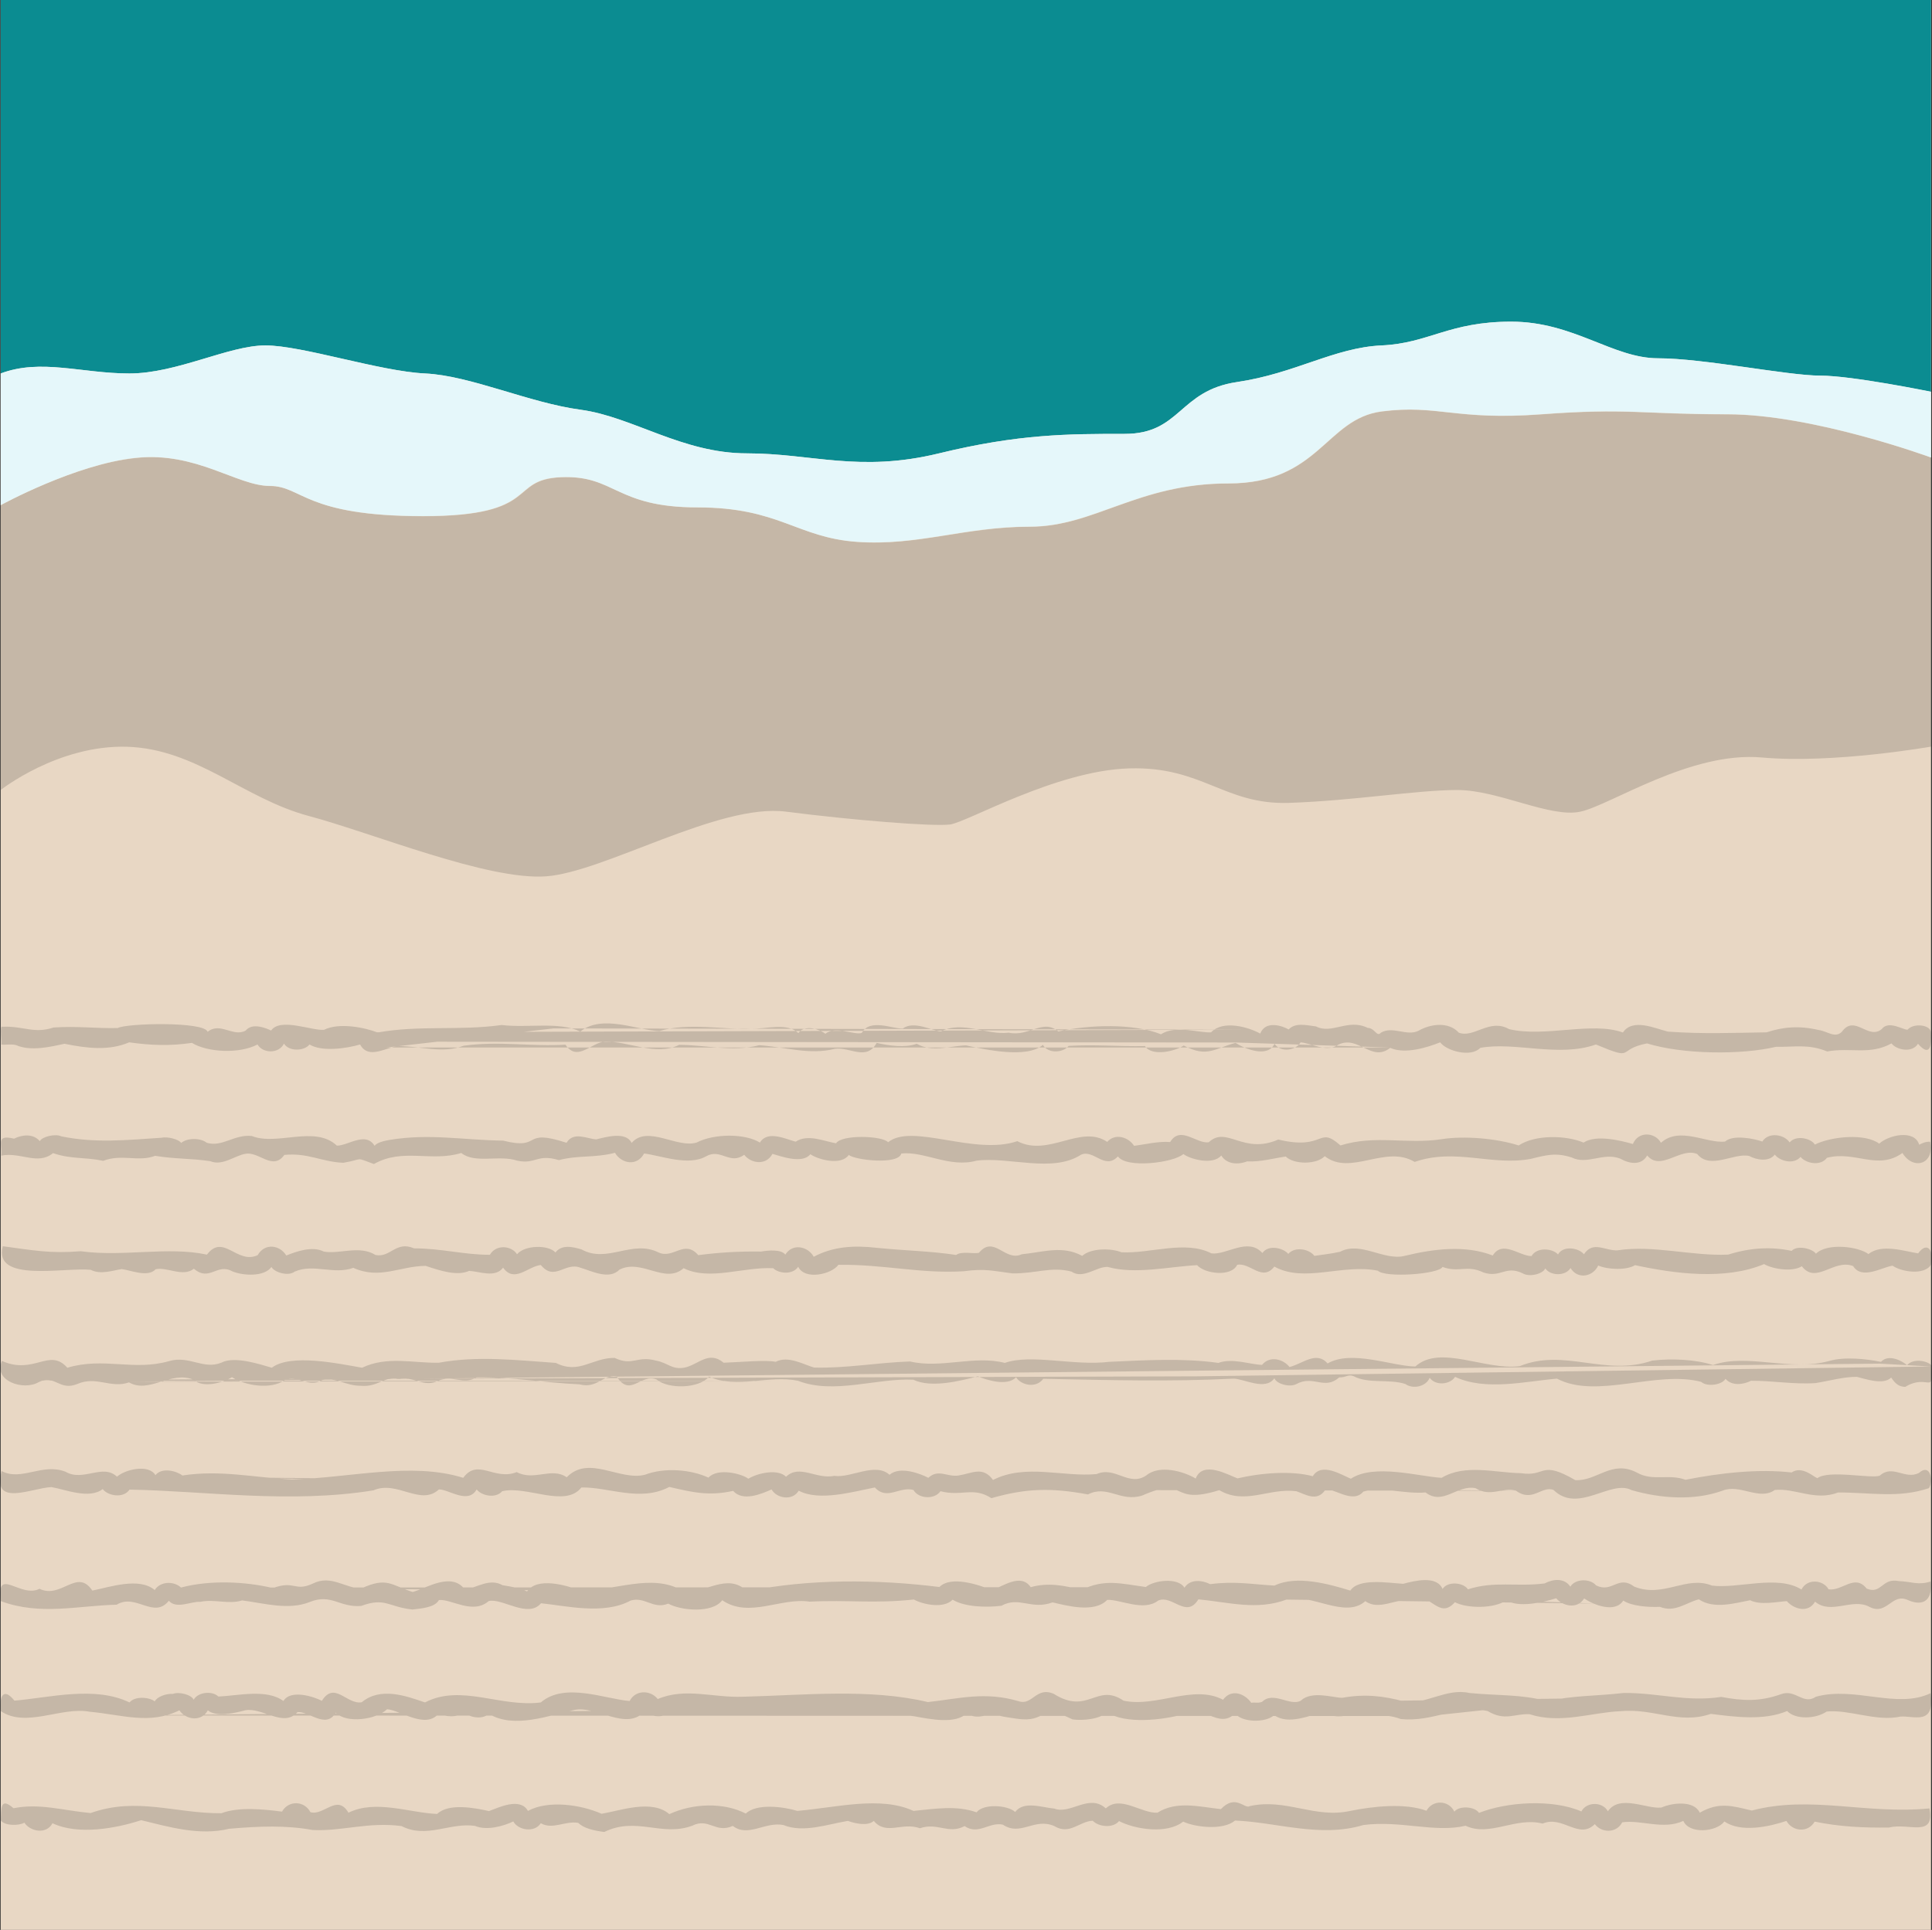
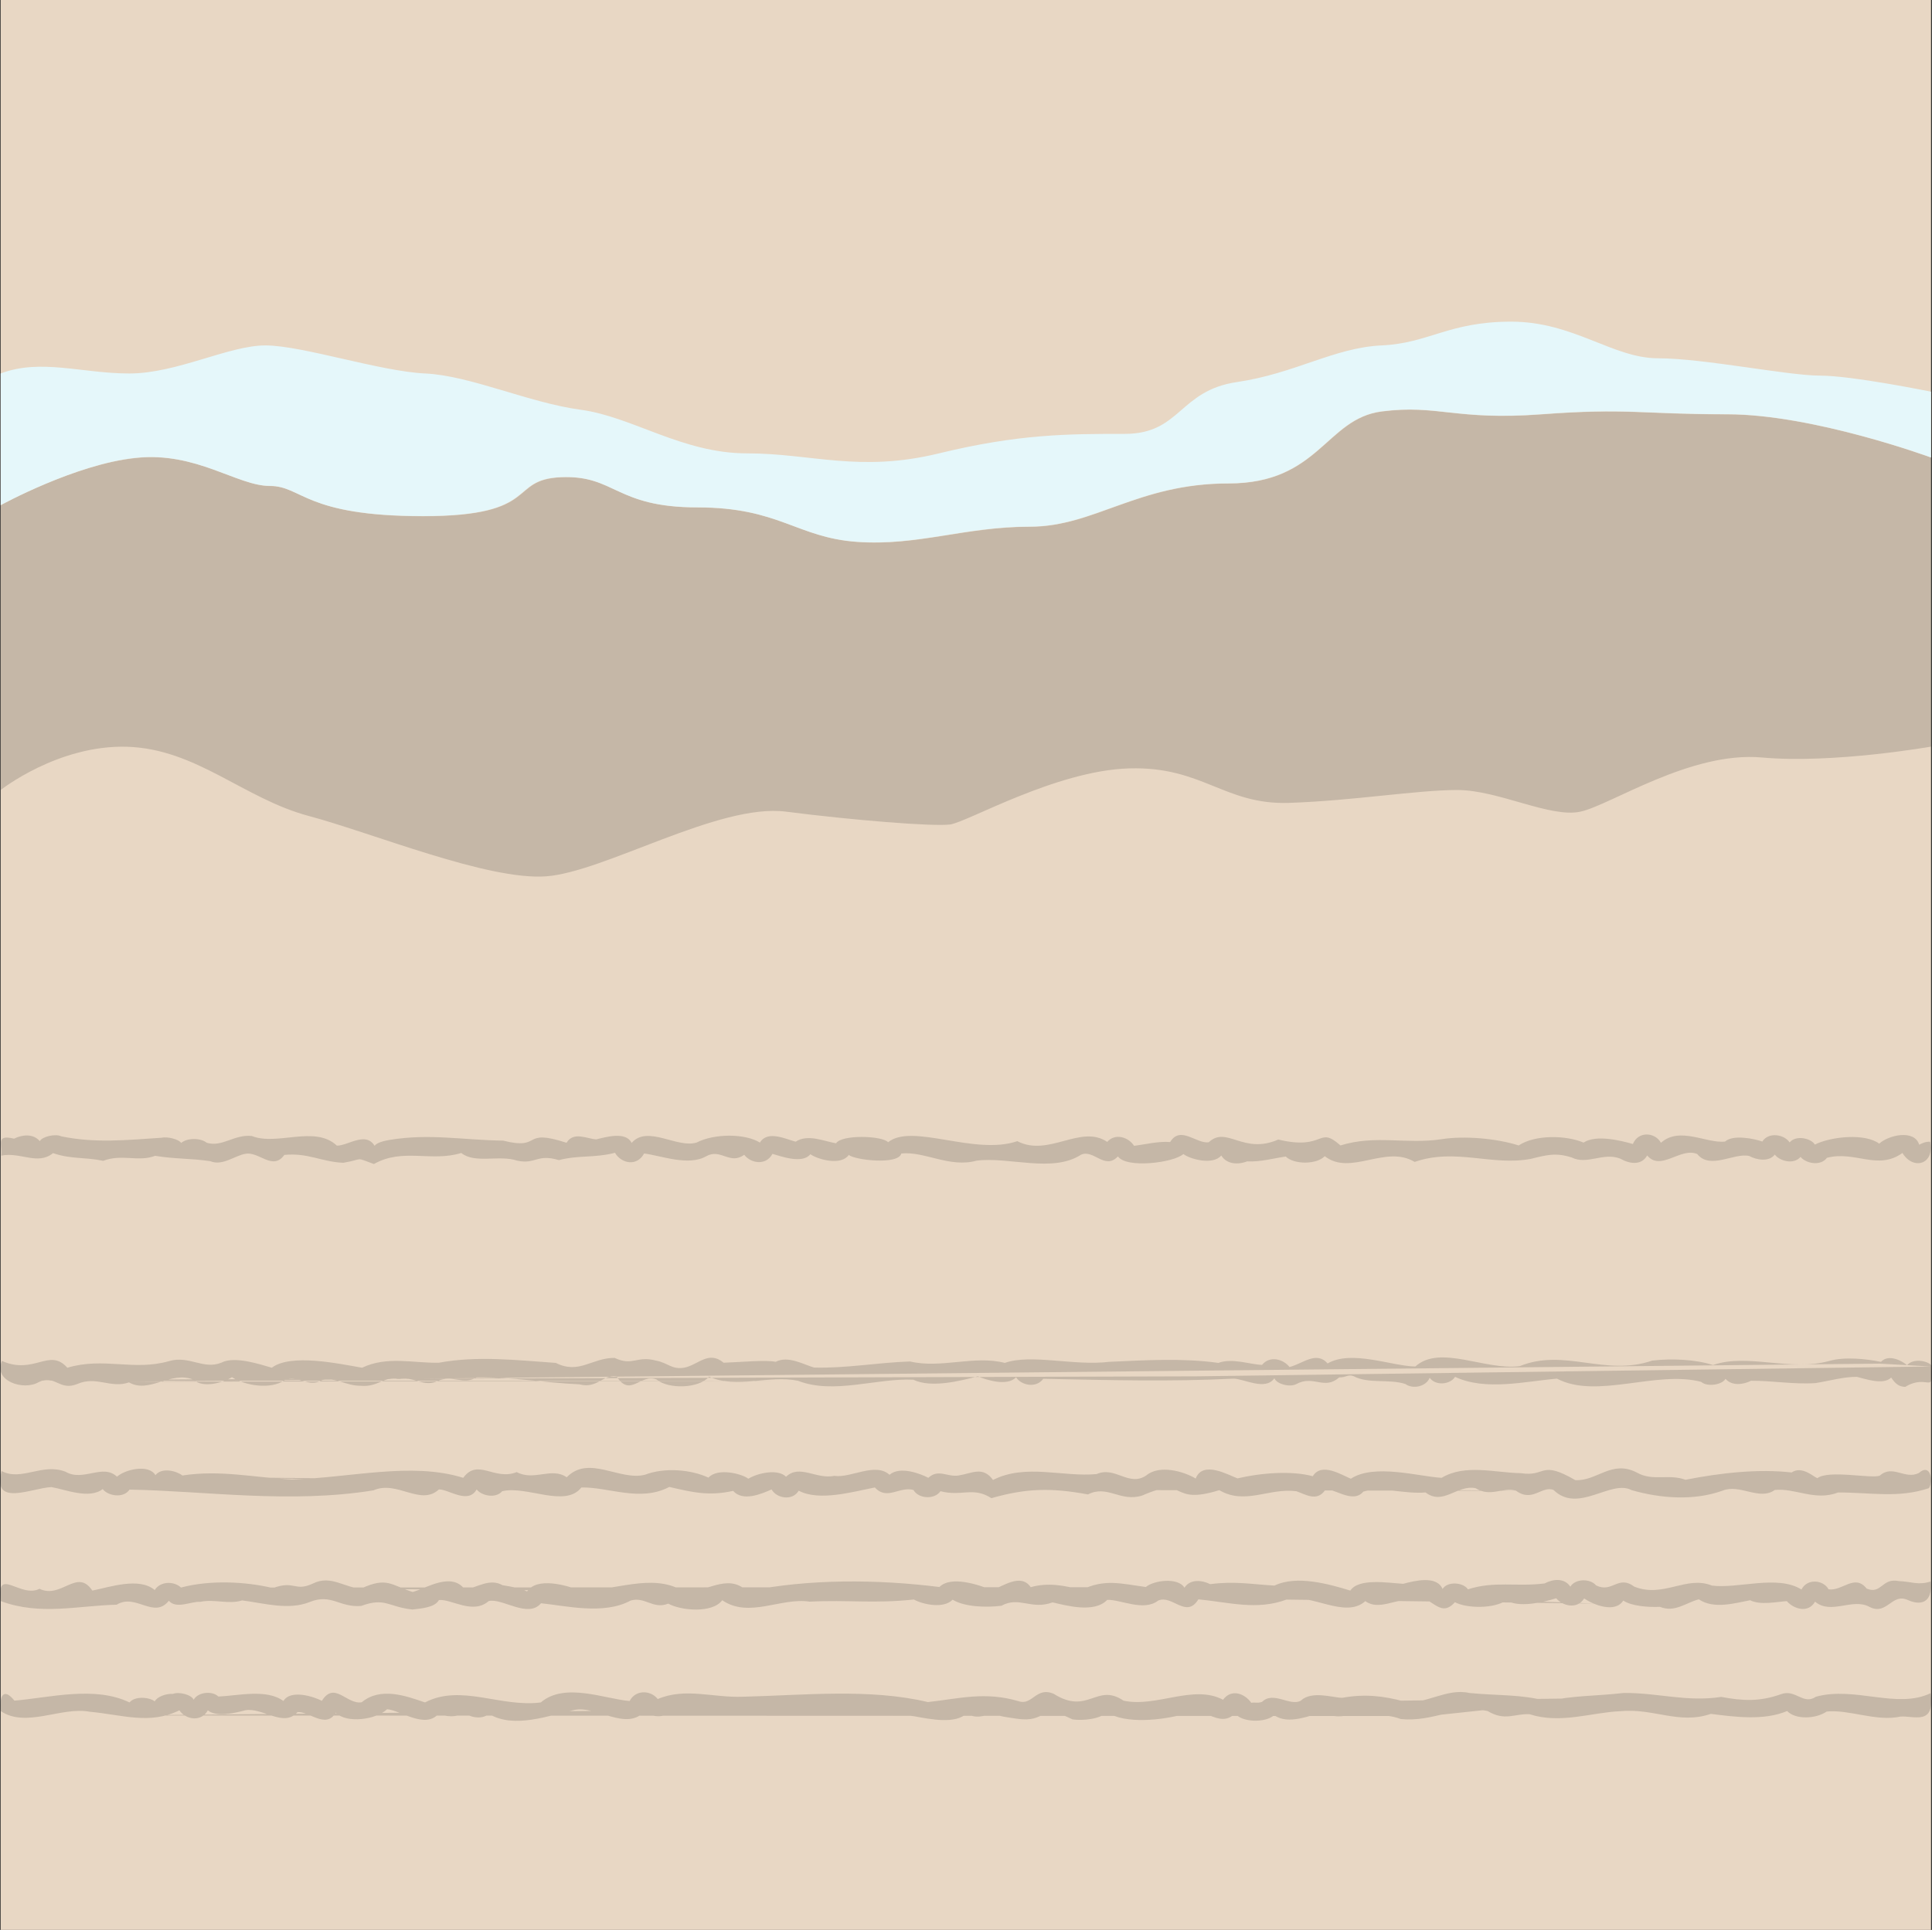
<svg xmlns="http://www.w3.org/2000/svg" id="a" data-name="Layer 1" viewBox="0 0 1080.91 1080">
  <rect x="0" y="0" width="1080.91" height="1080" fill="#333333" stroke="none" />
  <rect x=".37" width="1080" height="1080" fill="#e8d7c4" />
-   <path d="M1080.37,577.9c.4,7.1-.5,14-7.3,6.2-3.3,5.4-12.2,3.4-14.8-.2-12.3,6.7-22.6,2.1-36,4.5-10.7-4.3-17.8-2.4-28.6-2.6-19.4,4.6-52.2,4.3-72.2-1.9-17.6,3.4-5.9,10.1-28.6,.6-20.8,7.4-45.3-1.7-64.7,1.9-5.3,5.6-19.1,1.6-22.4-3.1-7.4,2.9-19.6,6.8-28,3.1-10.5,8.3-17.7-7.3-29-1.8-6.3,4.6-15-.8-21.1-1.3-2.7,4.6-11.2,5.9-14.6,.8-3.9,8.2-16.9,2.7-21.8-.5-11.6,3-15.8,8.5-29,1.5-4.6,3.1-17.7,6.4-21.7,.3-14.5,.3-28-1-42.7-.1-3.2,4-11.6,4.4-14.4-.6-8.7,7.8-32.2,2.7-43,.3-9.2,.3-18.8,4.1-27.6-.9-6.5,2.4-15.5,1.1-22.4-.5-5.6,10.3-14.9,2.2-23.3,3.3-14.3,3.6-27.1-.9-42.4-2-14.9,3.9-29.2-.1-44.8-.2-13.1,6.5-28-2.1-41.5-1.8-7.6,.3-15.4,11.7-22.1,1.7-19,1.2-37.1-2.2-57,.6-11.5,4.5-23.8,.3-35.8,.2-7.1,.1-17.2,8.1-22.1-.9-7.8,2.3-21.5,4.2-28.3,0-3,3.8-11.6,4-14.3-.5-2.8,5.8-11.8,5.6-14.8,.5-10,5.3-27.9,4.5-36.7-.9-12.1,1.8-23.2,1.4-35.1-.3-11.4,4.9-23.9,3.3-36.2,.8-7.8,1.7-18.9,4.4-27.2,.7-3.2-.7-5.6,.1-8.2-.3,.5-.9-1.1-11.2,.7-9.9,11.6-.6,17.5,4.1,28.6,.4,13.1-.9,24.1,.6,35.9,.3,4.7-2.7,48.4-3.8,50.3,2.1,7.1-5.7,14.3,3.2,21.3-.7,3.7-4.6,11.6-1.3,14.2,0,5.1-7.4,22.8,.2,29.6-.4,8.6-4.3,23.1-1.2,30,1.5,23.2-4.2,45.8-.9,69.4-4.2,14.7,1.8,32.2-2.1,44,3.7,12.2-10.1,32.9-.4,44.3-.3,15.5-5,38.9-.5,51.1-1.3,8.6,.2,20.3-3.6,26.6,2.4,3.8-5.2,12.4-1.8,15.1,.4,5.6-4.6,16.4,1,20.4-.5,4.4-8.2,17.2-2.2,22.9-2.4,6.2-4.7,16.9,1.4,21.3,1.6,12.1-6.2,25.6,2.2,38,.7,11.4,2.4,19.1-8,27.7-.7,17.5-3.8,42-4.6,57.5,1.6,8.1-5.4,21.7-.6,28-1.1,6.7-7.1,21-2.9,27.5,.7,3-7.7,12.7-4.2,15.9-2.3,3.7-4,9.8-2.4,15.3-1.7,8.9,4.6,17.8-4.6,28.9,.8,4.1,.1,5.1,5.4,7.4,2.7,6.6-3.9,14.4,2.1,20.9-1,6.7-3.9,16.9-5.4,22.7,1,8.5,3.2,17.2-8.2,28.1-2,19.9,4.8,46.4-4.4,63.7,1.9,5.5-8.3,18.4-2.1,25.2-.5,19.3,1.4,35.9,.7,55.2,.4,9.4-3.1,18.4-3.8,29.1-1.3,5.1,.7,9.1,4.8,13,1,7.2-10,14.7,4.8,22.3-1.5,3.9-5.2,12.3,.7,14.5,.3,3.2-3.8,12.9-2.9,13.1,1.7Zm-864.2,8.3,561.5,0-86.1-2.8-597.8-.6,36-4.9,568.7-1.7-388.7-.7" isolation="isolate" opacity=".15" />
  <path d="M209.17,651.4c-11.1-4.1-5.2-2.7-17.1-.7-12.2-.5-19.7-5.7-33-4.4-6.5,9.1-14.3-2.2-21.8-.6-5.6,.8-12.8,7-19.6,4.1-11.7-1.7-19.3-1.1-30.9-3-9.2,3.6-18.6-1.2-29,2.8-10.7-2.2-17.8-.8-28.1-4.3-8.6,7-18.2-.8-29,1.4,.7-6.8-3.1-11.9,7.2-9.5,4.6-2.3,10.8-2.9,14.4,1.4,1.3-2.6,8.9-4.3,12-2.7,18.9,3.9,36.3,2.1,56,.8,3.2-.8,9.8,.8,11.1,2.9,3.3-2.9,10.9-2.9,14.3-.1,8.8,2.6,15.2-4.8,25.2-3.8,14.1,5.7,35.3-6.2,47.6,5.4,6.2,.1,16.1-8.1,21.1,.1,1.2-1.7,4.9-2.7,8.4-3.3,22.5-3.7,40.9,.1,63.5,.4,22.5,5.6,9.7-7.2,35.5,1.2,3.9-6.5,11.5-2.2,16.6-1.9,5.1-1.2,16.6-4.7,19.8,2,8.8-10.2,25.4,3.1,36.3-.2,10.1-5.2,27.3-5.1,35.5,0,4.2-7.1,14.6-1.9,20-.5,6.7-4.5,16-.2,22.6,.9,3-5,25.9-4.3,29.1-.6,13.5-10.9,48.4,7.6,72.3-.6,17.5,9.1,35.4-9.6,50.3,.4,4.5-5.1,12-2.6,15,2.2,5.9-.7,13.9-2.7,20.2-2.1,5.7-9.5,14.9,1.2,21.6,.1,10.1-9.4,19.2,7.1,38.9-1.5,26.5,6.3,22-8.1,34.8,3.3,19.4-6.1,37-.5,56.5-3.5,12.7-2,30.7-.5,43.2,3.5,9.3-6.2,26.8-5.7,36.3-1.6,7-4.7,21.4-1,27.6,.8,2.9-7.2,12.3-6.8,15.7-.7,10.5-9.4,25.7,.6,35.9-.7,4.4-4.1,16.7-1.5,20.8,0,3.6-5.6,12.4-3.9,15.3,.5,3.5-4.3,12.1-2.3,14.1,1.2,9.2-4.6,28.3-6.4,36-.5,5.2-4.8,19.7-8.2,22.4,.6,1.3-.7,3.4-1.8,6.1-1.7,2.7,12.7-9.5,16.2-15.5,6.3-13.8,10-26.5-1.4-42.2,2.7-3.8,5-12,3-14.8-.5-3.9,4.6-11.9,2.2-14.4-1.3-3.3,4.3-10.2,3-14.3,.8-8.3-2-21.9,7.9-29.1-1.1-9.3-4-20.4,9.9-28,.8-3.4,5.9-10.1,4.6-15,1.8-9.6-3.8-18.5,3.7-27.3-.7-8.8-2.8-13.9-1.4-22.8,.8-21.8,4.1-42.1-6.2-65,1.7-16.4-9.8-35.8,8.1-50.3-3.2-4.6,4.8-17.3,4.7-21.8,.2-6.6,.9-14,3.1-21.6,2.7-5.8,2.2-11.7,1.3-14.5-3.3-4.6,5.6-17.4,2.1-21.2-.8-5.4,4.9-32,8.2-36.6,1.3-7.4,7.9-13.6-4.2-20.7-.9-15.9,10.3-40.2,1-58.4,3.3-15,4.2-29.2-5.4-42.1-4-1.6,6.5-26,3.7-29.4,.8-4.2,6.1-17,2.7-21.5-.4-4.5,5.7-16.8,1-21.2-.2-3.6,6.8-12.2,5.3-15.8,.5-8,5.9-13.1-3.7-21.2,.8-10,5.8-25.5-.4-34.8-1.5-4,7.4-12.7,5.7-16.3-.4-11.6,3-20.3,1.2-31.4,4.1-12.2-3.7-12.9,2.5-23.3,.3-10-3.4-23.6,1.9-31.3-4.3-16.8,5.2-32.7-3-48.9,6.2Zm633.6-2.9,7-7.1" isolation="isolate" opacity=".15" />
-   <path d="M1080.37,707.7c-3.7,6.2-16.8,4-21.5,.6-6,.8-17.1,8.1-22.1,.2-10.8-4.2-20.7,10.5-28.7,.1-5,3.3-16.1,1.7-21.1-1.2-21.9,9.2-50.4,5.3-72.2,.6-4.9,3-15.4,2.5-20.6,.2-2.9,6.3-11.5,8-15.5,1.4-2.7,4.6-11.3,4.5-14.1,.2-1.4,3.2-9,5-12.6,2.8-9.7-4.7-12.3,2.7-22-.5-9.3-4.5-13.7,.3-22.9-3.1-2.2,4.1-32.1,6.2-36.2,2.1-19.8-4-41.1,7-57.9-2.3-6.8,8.7-13.6-2.5-20.8-1-3.3,7-18.3,5-22.4,.2-15.7,.8-34.7,5.3-50,1-6.1-.4-13.8,7.1-20.3,2.6-11.3-3-20,1.2-33.1,1-11-1.4-15.4-2.8-27.1-1.2-24.2,1.5-44.5-3.9-70.2-3.6-3.7,5.3-18.8,8.8-22.5,1.1-2.9,4.5-10.7,4-14,.8-16.9-.8-35.7,7.2-50.1,0-10.4,9.2-23.4-5.5-35.9,.8-5.7,6-15.7,.7-21.9-1.1-8.6-3.3-14.4,7.9-22.1-1.5-7.2,.8-14.8,10.3-21.1,1.5-4.4,5.9-13.1,2.1-19,1.8-6.6,3-16,0-24.3-2.8-14.5,.1-25.6,7.8-40.5,1.1-11,4-22.1-2.5-32.8,2.1-3.6,2.9-11.6,.3-13-2.6-4.1,5.7-15.9,4.9-21.8,2.5-8.8-4.9-12.7,6-21.6-1.5-6.1,4.9-15.1-1.2-21.4,.3-4.4,4.8-14.2,.4-19-.1-4.8,.7-11.8,3.3-17.3,.4-14.8-1.5-54.7,7.4-49.2-13.2,17,2.3,26.6,4.2,43.6,2.8,23.7,3.3,48.7-2.8,70.6,1.9,9.2-12.1,16.9,5.7,28.4,.3,3.9-6.9,12.4-5.8,16,.2,5.5-2.2,14.5-5.5,21-2.2,8.7,1.6,20-3.7,28.9,1.9,8.4,1.7,11.4-8.1,21.6-3.7,15.3,0,27.8,3.6,42.4,3.6,3.4-5.9,12-5.3,15.2-.3,4.3-5.2,17.6-5.4,21.5-1,3.5-4.6,9.6-3.2,14.6-1.7,14.4,8,28.3-5.7,43.1,1.7,8.3,3.8,14.4-7.5,22.2,1.5,11.5-1.5,22.6-2.2,35.1-2,3.9-.7,11.3-1.4,13.6,1.7,4.1-6.6,12.7-4.6,15.9,1.2,10.7-5.7,22.3-6.5,35.3-5,15.6,1.6,30.3,1.8,44.4,4,2.9-2.3,9.6-.5,12.7-1.2,8.5-10.2,14.6,5.2,24,.8,12.2-1.2,22.7-5.1,33.8,.9,4.9-4.4,16.1-4.4,22-2,16.2,.8,35.7-6.9,50.3,.6,8.4,1.1,20.4-9.2,28.5-.2,3.5-5,11.9-2.7,14.5,.5,3.6-4.2,11.6-2.9,14.6,1.1,4.5-.7,9-1.1,14.4-2.3,11.3-6.1,24.6,5.2,36.1,2.3,16-3.9,33.9-6.2,49.3-.2,5.5-8.9,15.2,.5,21.7,.3,2.9-5.1,11.7-4.4,14.8-.9,2.9-5.2,11.7-3.7,14.5-.1,5.2-7.8,11.9-1.8,18.8-2.2,19.9-3.1,41.6,3.3,61.9,2.4,12-3.8,23.8-4.6,35.5-2.1,3.3-3.5,11.9-1.1,13.6,1.6,6.4-6.3,23.9-4,29.4,.2,7.3-6,20.5-1.5,27.8-.4,5.1-7.1,9.1-1.5,7.2,6.3m-676.8-4.4" isolation="isolate" opacity=".15" />
  <path d="M1065.97,776.1c-4.7,0-6.7-3.6-7.9-5.2-4.5,4.4-14.5,.7-19.2-.4-7.8,0-14.5,2.1-23.2,3.5-12.4,.8-23.9-1.4-36-1.3-4.5,2.2-10.7,3-14.3-1.1-1.9,3.5-10.5,4.6-13.6,1.7-25.1-6.6-58.4,9.9-80.7-1.8-17.7,1.5-39.9,7-57-1-2.6,4.3-10.9,5.2-14.2,.5-1.9,4.9-9.3,6.6-13.6,3.5-9.3-3-20.6,.1-29-4.4-3.2-1.2-4,.8-8,.7-8.4,7.4-14.3-1.6-24.1,3.8-3.6,1.8-10.8,0-12.2-3.3-5,7.2-17.2,.2-22.8,.2-35.4,1.8-70.2,.8-106.5,.1-4,5.5-12.5,3.6-15.2-.9-4.9,5.4-17,1.4-21.4-.5-9.9,2.6-26.1,6.7-36.1,1.9-20.5-1-44.5,8.4-64.5,.6-16.5-3.4-34,4.7-49.8-2.3-5.5,6.7-22.8,7.1-29.3,1.6-8.8-3.7-14.8,10.4-22.4-1.8-7.8-1.1-10.9,7.1-20.7,4.5-20.9-1-36.9-4.1-57.6-3.9-7.8,4.5-13.3-1.7-21.7,2-8,3.8-13.5-2.8-21.8-1.1-8.2-1.9-11.4,4.7-21.4,3.8-8.5,0-13.7-4.9-21.5-3.2-7.6,4.6-13.6-3.1-21.1,.1-7.7,5.4-22.2,3-29.4-1.7-4.8,3-16.2,6.4-21.5,1.4-12.8-5.2-24.7,8-36.1,1.5-10.2,3.6-18.2-3.8-28.9,.9-10.2,4.1-12.4-5.5-21.5-1.1-8.7,5.2-25.8-.8-20.7-11.8,18.1,8,26.5-7.6,36.6,3.8,20.5-6.1,37,2,56.9-3.7,11.3-3.3,19.1,4.9,29.2,.9,7.3-3.9,21.4,.8,28.3,2.8,10.6-8.1,37.8-2.2,50.5,0,14.1-6.7,28.5-2.5,43-2.8,21.3-4,43.9-1.4,65.4,.1,13.1,6.6,20.2-2.9,32.9-2.8,10.2,4.8,12.3-1.4,23.1,1.5,6.7,1.2,8.7,5.1,15.7,4,7.8-1.4,13.7-9.9,22.2-2.8,9.1-.3,23.8-1.7,29.1-.5,7-3.7,16,1.7,21.5,3.2,18.1,.5,35.3-2.8,53.7-3.4,17.3,4.1,35.9-3.6,53,.8,14.8-5.2,38.6,1.8,58.4-.6,20.2-.9,41.1-2.2,61.1,.6,7.8-2.9,17.6,.9,24.4,1.1,4.4-5.3,11.8-3.3,15.4,1.2,7.3-1.8,15-9.2,21.3-2,13.4-7.8,36.2,1.6,49.1,1.7,13.8-12.5,39.3,2.4,58.4-.2,25.1-10.2,47.8,6,74.1-3.1,11.2-1.3,24.6-.6,34,2.5,19.4-6.8,43,3.8,65.1-2.3,8.6-2.5,20.8-1.1,28.9,.5,4.4-4.7,12.2-.3,14.6,1.9,3.3-4,11.3-2.6,13.7,.1,1.2,17.2-1.9,4.3-14.7,12Zm-993.5-2.9,374.3-.4-439.1-.2,100.8-.7,561.2-1.7,410.5-5.5-28.5-1.6" isolation="isolate" opacity=".15" />
  <path d="M554.67,838.4c-10.2-6.6-16.6-.8-28.5-3.9-3.3,4.8-12.3,4.3-15.1-.7-7.8-2.2-14.8,6.1-21.6-1.4-12.3,2.4-31.2,7.9-42.6,1.8-3.6,6-12.5,4.2-15.2-.7-5.6,2.5-16.1,7-21.5,.8-13.4,3-22.4,.9-35.7-2.2-16.4,8.6-33.7,0-49.2,.3-9.1,11.6-30.5-1.2-44.3,2.1-3.7,4.3-11.6,2.5-14.3-1-4.8,8.5-15.6-.1-21.1,0-10.3,9.5-23.4-5.3-36.6,.5-46.8,7.6-94.6,.3-136.5-.4-3.4,5.1-12.2,3.5-15-.3-7.5,5.8-20.7,.3-28.6-1.1-10.8,.3-33.6,11.7-28-9,11.1,5.9,22.8-4.7,35.8,.4,9.9,5.8,20.9-4.8,28.8,2.8,4.2-4,17.7-7.3,21.5-.9,3.6-4.5,11.7-2.4,15.1,.2,21.3-3.3,40.1,1.2,61.1,2.2,32.5-.8,66.9-10,96-.9,8.2-11.2,17.4,1.8,29.9-3.2,9.8,5.2,19.5-3,28,2.9,12.3-12.7,29.5,2.1,43.7-1.4,10.9-4.2,25.7-3,35.6,1.6,5-5.6,18.5-2.3,22.3,.6,5.9-3.5,16.8-5.5,21.1-1.1,7.6-7.2,16.9,1.6,27-.5,9.2,1.4,22.9-7.8,30.9-.6,5.8-5.1,17.6-.5,21.7,1.7,5.6-5.2,10.7-.3,16.9-1.3,7.6-1.2,13.6-5.4,19.3,2.5,18.2-9.3,39.2-1.5,58-3.3,10.3-4.6,18,7.3,27.7,.8,7.5-6.3,21.2-2.2,27.7,1.7,4-10.5,18.9-1.6,23.4-.1,13.3-3.1,30.2-4.4,42.1-1.2,4.9-8,16.1-.7,21.3,1.4,13-8.6,38.1-1.2,50.8-.5,13.1-7.9,30.1-2.8,44.4-2.6,14.1,2.2,10.6-7.6,30.4,3.9,12,.7,20.4-11.6,34.5-4.2,8.8,5,17.8,.5,27.1,4,19.7-3.9,40.8-6.2,59.4-4.1,5.8-3.9,12.2,2.4,14.4,3.2,6.4-4.8,30,.4,34.9-1.4,7.2-6.5,14.1,2.4,21.9-1.5,6.5-5.8,8.3,4.6,5.6,8.5-17.1,5.7-32.1,2.4-50.8,2.4-12.9,5-24-2.6-35.4-1.4-8.7,6.2-19.5-3.6-29.3,.4-15.8,5.7-34.5,4.4-50.8-.3-11.6-6.2-29.9,13.4-43.7-.1-6.5-2.6-11.8,7.2-21,.4-7.3-2.2-14.3,3.9-22.6-1.4-10.4-2.1-18.1,9.9-28,2.4-12,1-24.5-3.5-34.8-.5-6.1,7.4-17.5-3-21.4-.8-4.6,6.7-11.1,2.3-16.1,.6-15.1-2-28.8,7.9-43.1-.6-28.5,8.9-17.3-8.4-43.1,3-12.2,3.9-19.5-6.2-30.4-.6-20.4-3.8-34.6-3.5-54,2.1h0Zm295.3-4.1-252-.5-547.1-7.9" isolation="isolate" opacity=".15" />
  <path d="M230.77,900.7c-13.5-1.4-15.2-7-28.7-2-12.2,1-16.6-7.1-28.8-2.2-11.9,4.8-25.9,.6-37.8-.9-7.5,2.4-15.5-.9-23.4,.8-5-.4-13.4,4.3-17.6-.6-8.4,10.5-18.5-4.4-29.2,2.2-21.5,.5-42.9,6.2-64.8-2-2.8-20,11-1.4,21.6-6.9,12.3,5.9,21-11.8,29.6,1,9.6-1.9,26.2-7.7,34.9-.3,3-4.9,10.6-5.2,14.7-1.4,16.1-4.3,36-3.4,51.4,.3,12.4-4.5,12.1,2.2,22.3-2.5,10.3-5.2,18.2,2.7,27.2,2.7,14.3-6.6,16.6-1.9,28.7,2,7.9-2.2,21.8-11.5,29.3-1.3,6.7-1.2,13.8-6.6,21-2.5,5,.8,10.4,1.7,13.7,3.5,5.6-8.2,21.8-3.6,29.5-.6,19.1,.6,40-10,57.6,.2,12.4,2.2,24.7-10.7,36.1,.3,34.7-7.1,73.1-6.7,107.5-2.4,6.5-6.5,21.9-1.3,29.3,1.7,6-1.8,16.2-9.8,21.8-1.6,9.7-2.8,19.4-.9,28.3,1.6,12.9-6.5,22.5-3.5,36.1-1.7,4.3-3.7,18-5.6,21.6,.4,3.2-5,9.8-4.3,14.4-2,13.7-1.8,23.5,.1,36,.8,12.4-6,30.6-.8,42.4,2.8,4.7-7.1,21-4.3,29.6-3.8,6.1-1.6,18.7-4.9,22,2.9,2.8-4.5,11.7-3.7,14.2,.2,14.9-4.8,27-1.3,42.9-3.3,4.7-2.5,11-3.2,14.4,1.8,2.8-4.6,11.2-4.6,14.4-.7,9.2,4.5,12.2-6.1,21.4,.7,16.3,6.5,29.1-6.4,43.4-.6,14.6,1.9,36.7-6.2,50.1,2.2,3.1-6.2,12.1-5.6,15.2-.1,7.7,1.1,14.6-8.9,21.3-.4,8.4,3.4,8.4-6.2,18-4.2,6.9,.2,10.8,2.5,17.8,.2,1.1,9.3-3.1,14.7-13,10.3-8.7-3.9-11.5,8.8-21.1,4-9.6-5.4-21.5,4.6-30.6-3-3.8,6.7-12,4.1-15.8-.3-5.8,.4-14.9,2.4-20.5-.5-8.5,1.6-20.3,5.2-28.7-.5-7.2,1.8-13.4,7.6-21.8,4.2-6.5,.3-15.8-.4-20.5-3.5-4.6,7.2-16.6,2.4-21.9-1.2-3.8,6.3-12.2,4.2-15.6-.1-7.4,2.3-21.2,5.5-27.9,1.1-6.6,4.8-22,4.7-28.8,1.1-9,10.3-13.9-6.3-23.4-1.4-9.5-.9-19.1,6.4-26.7,.8-11.3,10.2-30.6-4.8-44-.9-16.6,6.2-32,1.6-49.4-.1-6.8,11.1-14.7-2.8-22.5,.7-8.1,6.3-21.1-.7-28.5-.4-7.3,7.7-23.5,3-30.6,1.4-11.9,4.4-18.7-3.6-28.6,1.9-8.9,1.1-20.8,.6-27.3-3.4-5,5.2-16.6,2.7-21.7-.1-22.6,2.4-36.6,.1-58.3,1.2-16-2.5-33.9,9.5-48.9-.8-5.5,7.5-23.3,5.8-30.2,1.9-8.5,3.4-13-4.1-21.1-1.7-15,8.2-36.6,2.8-50.1,1.5-7.2,8.7-22-3.2-29.3-1.2-8.9,7.7-20.8-1.3-27.8-.6-2.3,4.2-9.8,4.7-14.8,5.3Zm662.4-3.3-554.3-7.2-237.9-1.8,540.2-.2" isolation="isolate" opacity=".15" />
  <path d="M.37,957.5c-.9-7.8,1.4-13.7,7.7-5.8,19.9-1.7,44.9-8.4,64.4,1,3-3.7,11.1-3,14.1-.6,1.3-2.5,6-4.4,10.2-4.2,3.4-1.3,10.3,.4,11.6,3.3,2.3-4.3,10.3-5.2,13.8-1.8,10.6-.4,27-4.5,36.4,2.5,4-6.7,17.2-2.4,21.5-.1,7.1-11.3,14,2.3,22.3,.8,10.6-8.8,24.9-3.5,35.4,.1,20.2-10.5,42.2,2.9,64.8,0,13.4-11.5,35.9-1.9,49.7-.8,3.3-6.5,11.9-6.1,15.7-1.1,15.7-6.6,30.8-.6,47.9-1.3,33.6-.8,70.5-4.8,103.3,3,17.8-2,32-6,50.7-.5,7.7,2.7,9.8-8.4,19.7-4.1,19.2,12.1,24-6.4,39,3.8,18.4,4,39.1-9.3,55.7-.5,4.6-6.3,12-3.6,15.8,1.7,2-.4,4,.4,6.1-.6,6.4-6.1,15.7,2.8,21.6-.6,6.2-5.8,18-1.6,23.2-1.6,12.3-2.2,22.5-1.2,34.8,2.1,11.5,2,23.5-7.7,36.3-4.8,16,1.6,28.7,.6,43.6,4.6,14.7-3.3,27.2-2.8,42.7-4.6,19-.2,35.4,5.2,54.6,2.2,12.4,2.3,21.6,2.7,33.4-1.5,8.2-3.1,12.5,6.3,19.6,1.4,21.8-6,45.4,7.1,64.2-2,2.5,18.3-9.2,12.6-16.8,13.1-13.7,3-28.7-4.1-41.4-2.8-6.1,4.2-17.5,4.6-22.1-.3-13,5.5-29.2,3.3-42.7,1.6-17.8,6.1-32-3.3-50.6-1.5-16.3,.7-33.6,7.3-50.7,1.7-8.7-.5-13.7,4.1-23.6-1.8-17.4-3.5-30.6,6.3-48.5,4.5-10.1-3.7-16.7-1-26.7-3.1-5.3,2-11.6,2.5-16.3-.9-7.5,1.7-19.9,7.6-27.9,1.8-4.8,4.5-18.4,4.1-21.8-1-9.4,9.4-18.4-6.1-28.9,.5-11.4,3.2-32.7,5.8-42.9-1.2-3.6,4-13.6,4.9-19.2,4.1-19.1-9.5-13.8,2.2-31.2-.4-4.4-.7-10.8-1.2-13.7-3.5-3.1,2.2-11.1,3.8-14,.2-6.3,6.7-21,3.5-29.9,1.9-44.7-6.1-95.4,1.2-137-2-3.3,3.4-11.6,2-13.7-.7-10.2,11.4-27.4-3.7-39.6-.7-13.9,3-33.5,10.6-47.4,2.1-4.5,3.7-11.3,1.6-14.5-1-2.5,3.5-10.9,2.4-13.7,.9-7.4,8.8-21.5-2-28.8-2.5-6,5.8-22.8,8.2-28.7,1.9-5.5,9.4-15-.9-21.4-.3-7.8,8.9-19.5-2.8-29.3-1-5.3,1.4-16,4.1-20.9,0-3.4,6.5-12.2,5.5-15.9,0-16.6,8.2-31.8,2.5-50.2,.8-15.8-3-35.7,9.3-49.8-.4m798.9,2.8-734-.3,727.1-7-86.5-.3,187-2.4" isolation="isolate" opacity=".15" />
-   <path d="M.37,1019c.4-6.5-.5-13.8,7.2-7.1,14.6-2.9,27.2,1.2,43.1,2.7,26-9.2,47.4,.3,73.2,.1,9.7-3.7,23.7-2.2,33.9-.9,3.6-6.4,12.5-6.2,15.9,.3,7.6,2.2,14.9-10.5,21.3,.3,15.2-7.5,34.2,.1,49.6,.7,6.5-6.2,21-3.4,29-1.6,5.5-2,17.4-7.9,21.8-.1,11.3-6.2,29.7-3.5,41.2,1.6,10.4-1.7,28.1-8.3,37.9,.2,13.2-6.1,30.4-6.7,42.8-.3,6-5.9,21.4-3.8,28.8-1.5,22.1-1.9,46.5-8.5,65,0,12.3-1.2,24.1-3.2,35.3,.8,3.7-5,17.5-4.1,21.6-.2,4.8-6.5,15.4-2.4,21.9-1.9,9,3.5,19.6-8.6,28.8-.1,8.1-7.6,19.9,2.9,28.9,2.4,10.7-6.8,23.4-3.3,35.5-2,8.3-8.7,13.2,.2,16.2-1.7,20.2-4.5,36.2,7.1,56.2,2.7,12.3-2.5,30.4-4.6,42.6-.1,3.5-6.3,12.5-6,15.6,.5,2.8-3.5,11.5-2.9,13.8,.7,15.4-6.1,40.9-7.9,57.3-.8,2.7-5.4,11.7-5.7,14.8-.1,6.7-9.7,22-1,30-2.1,6.1-2.7,18.2-4.1,21.4,2.9,10.8-6.2,18.2-3.8,29.1-1.2,32.9-8.7,64,2.3,99.4-1.2,3.2,16.7-11.7,7.9-22.5,10.7-14.1,.2-27.6-.4-41.7-3.3-3.9,6.6-12.6,5.4-15.8-.4-9.8,3.3-25.6,6.7-34.7,.3-4.4,5.9-19.6,7.3-23-.3-11.2,5.2-23.7-.8-34.2,.8-3.2,6.3-11.7,5.9-15.3,1-8.9,8.9-18-5.1-29.2-.3-15.2-3.9-29.7,7.6-43.1,1.2-17.3,4.1-36.2-3.1-57.2-.4-24.1,7.3-48.6-1.6-71.8-2.5-6.6,5.6-22.2,3.8-29,.6-9.3,7.3-27.2,4.2-35.9-.3-3.3,4.1-11.4,3.3-14.7-.2-7.5,.3-12.9,8.2-21.5,3-11.2-4.9-18.8,5.9-28.8-.8-7.6-1.7-13.7,6.1-21.4,.8-9.1,4.8-15-2.2-25,1.2-10.1-3.6-18.8,4.2-25.8-4.1-3.5,3.2-10.9,1.3-14.5,0-11.2,1.8-24.9,6.9-36.1,2.3-10.3-2-19.7,7.1-28.3,.5-9.7,4.4-13.4-4.8-22.7-.1-17.2,6.3-31.2-5.3-49.2,3.5-5.8-.8-11.2-1.9-14.6-5.1-7.1-1.3-14.3,4-20.9,.2-3.7,5.6-12.8,3.8-15.4-1-5.4,2.6-14.8,5.3-21.4,2.5-13.8-2.1-27.2,7.3-41.1,.1-18.5-2.5-33.3,3-49.7,2.2-14.7-2.7-29.6-2.2-46.8-.7-16.7,4.1-34.2-1.2-49.2-4.8-14.1,4.6-35.3,8.5-49.6,1.7-3.4,6.5-12.6,4.6-15.7-.3-3.4,1.8-10.8,1.8-13.2-1.2m734.3,3.7" isolation="isolate" opacity=".15" />
  <path d="M.37,442.1s32.1-25.4,70.8-24.2,65.2,29,101.5,38.7c36.2,9.7,100.3,36.2,132.9,33.8,32.6-2.4,96.6-41,134.1-36.2s82.2,8.4,91.8,7.2,59.2-30.2,100.3-31.4,53.2,20.5,89.4,19.3,71.3-7.2,94.2-7.2,52,15.8,68.9,12.1,61.6-33.9,101.5-30.3c39.9,3.6,94.7-6.1,94.7-6.1v-161.7s-65.7-24.2-114-24.2-55.6-3.6-103.9,0-58-5.6-89.4-1.6-35,40.3-85.8,40.3-74.9,24.2-111.1,24.2-62.8,10.9-96.6,8.5-43.5-19.3-89.4-19.3-45.9-18.1-76.1-16.9-10.9,21.8-77.3,21.8-67.6-16.9-85.8-16.9-41.1-19.3-74.9-15.7C42.17,259.7,.37,282.7,.37,282.7v159.4Z" isolation="isolate" opacity=".15" />
-   <path d="M.37,209c22.5-8.5,45.4,0,72,0s55.6-15.7,76.1-15.7,64,14.5,89.4,15.7,58,16.4,87,20.3c29,3.9,56.8,24.4,93,24.4s62.8,10.9,107.5,0,72.5-10.9,103.9-10.9,30.2-24.2,62.8-29,54.4-19.3,80.9-20.5c26.6-1.2,37.5-13.3,72.5-13.3s56.8,20.5,82.2,20.5,72.5,9.7,90.6,9.7,62.1,9.1,62.1,9.1V0H.37V209Z" fill="#0b8c91" />
  <path d="M1080.37,219.2v36.8s-65.7-24.2-114-24.2-55.6-3.6-103.9,0c-48.3,3.6-58-5.6-89.4-1.6s-35,40.3-85.8,40.3-74.9,24.2-111.2,24.2-62.8,10.9-96.6,8.5-43.5-19.3-89.4-19.3-45.9-18.1-76.1-16.9-10.9,21.8-77.3,21.8-67.6-16.9-85.8-16.9-41.1-19.3-74.9-15.7C42.17,259.7,.37,282.7,.37,282.7v-73.7c22.5-8.5,45.4,0,72,0s55.6-15.7,76.1-15.7,64,14.5,89.4,15.7,58,16.4,87,20.3c29,3.9,56.8,24.4,93,24.4s62.8,10.9,107.5,0c44.7-10.9,72.5-10.9,103.9-10.9s30.2-24.2,62.8-29,54.4-19.3,80.9-20.5,37.5-13.3,72.5-13.3,56.8,20.5,82.2,20.5,72.5,9.7,90.6,9.7,62.1,9,62.1,9h0Z" fill="#e5f7fa" />
</svg>